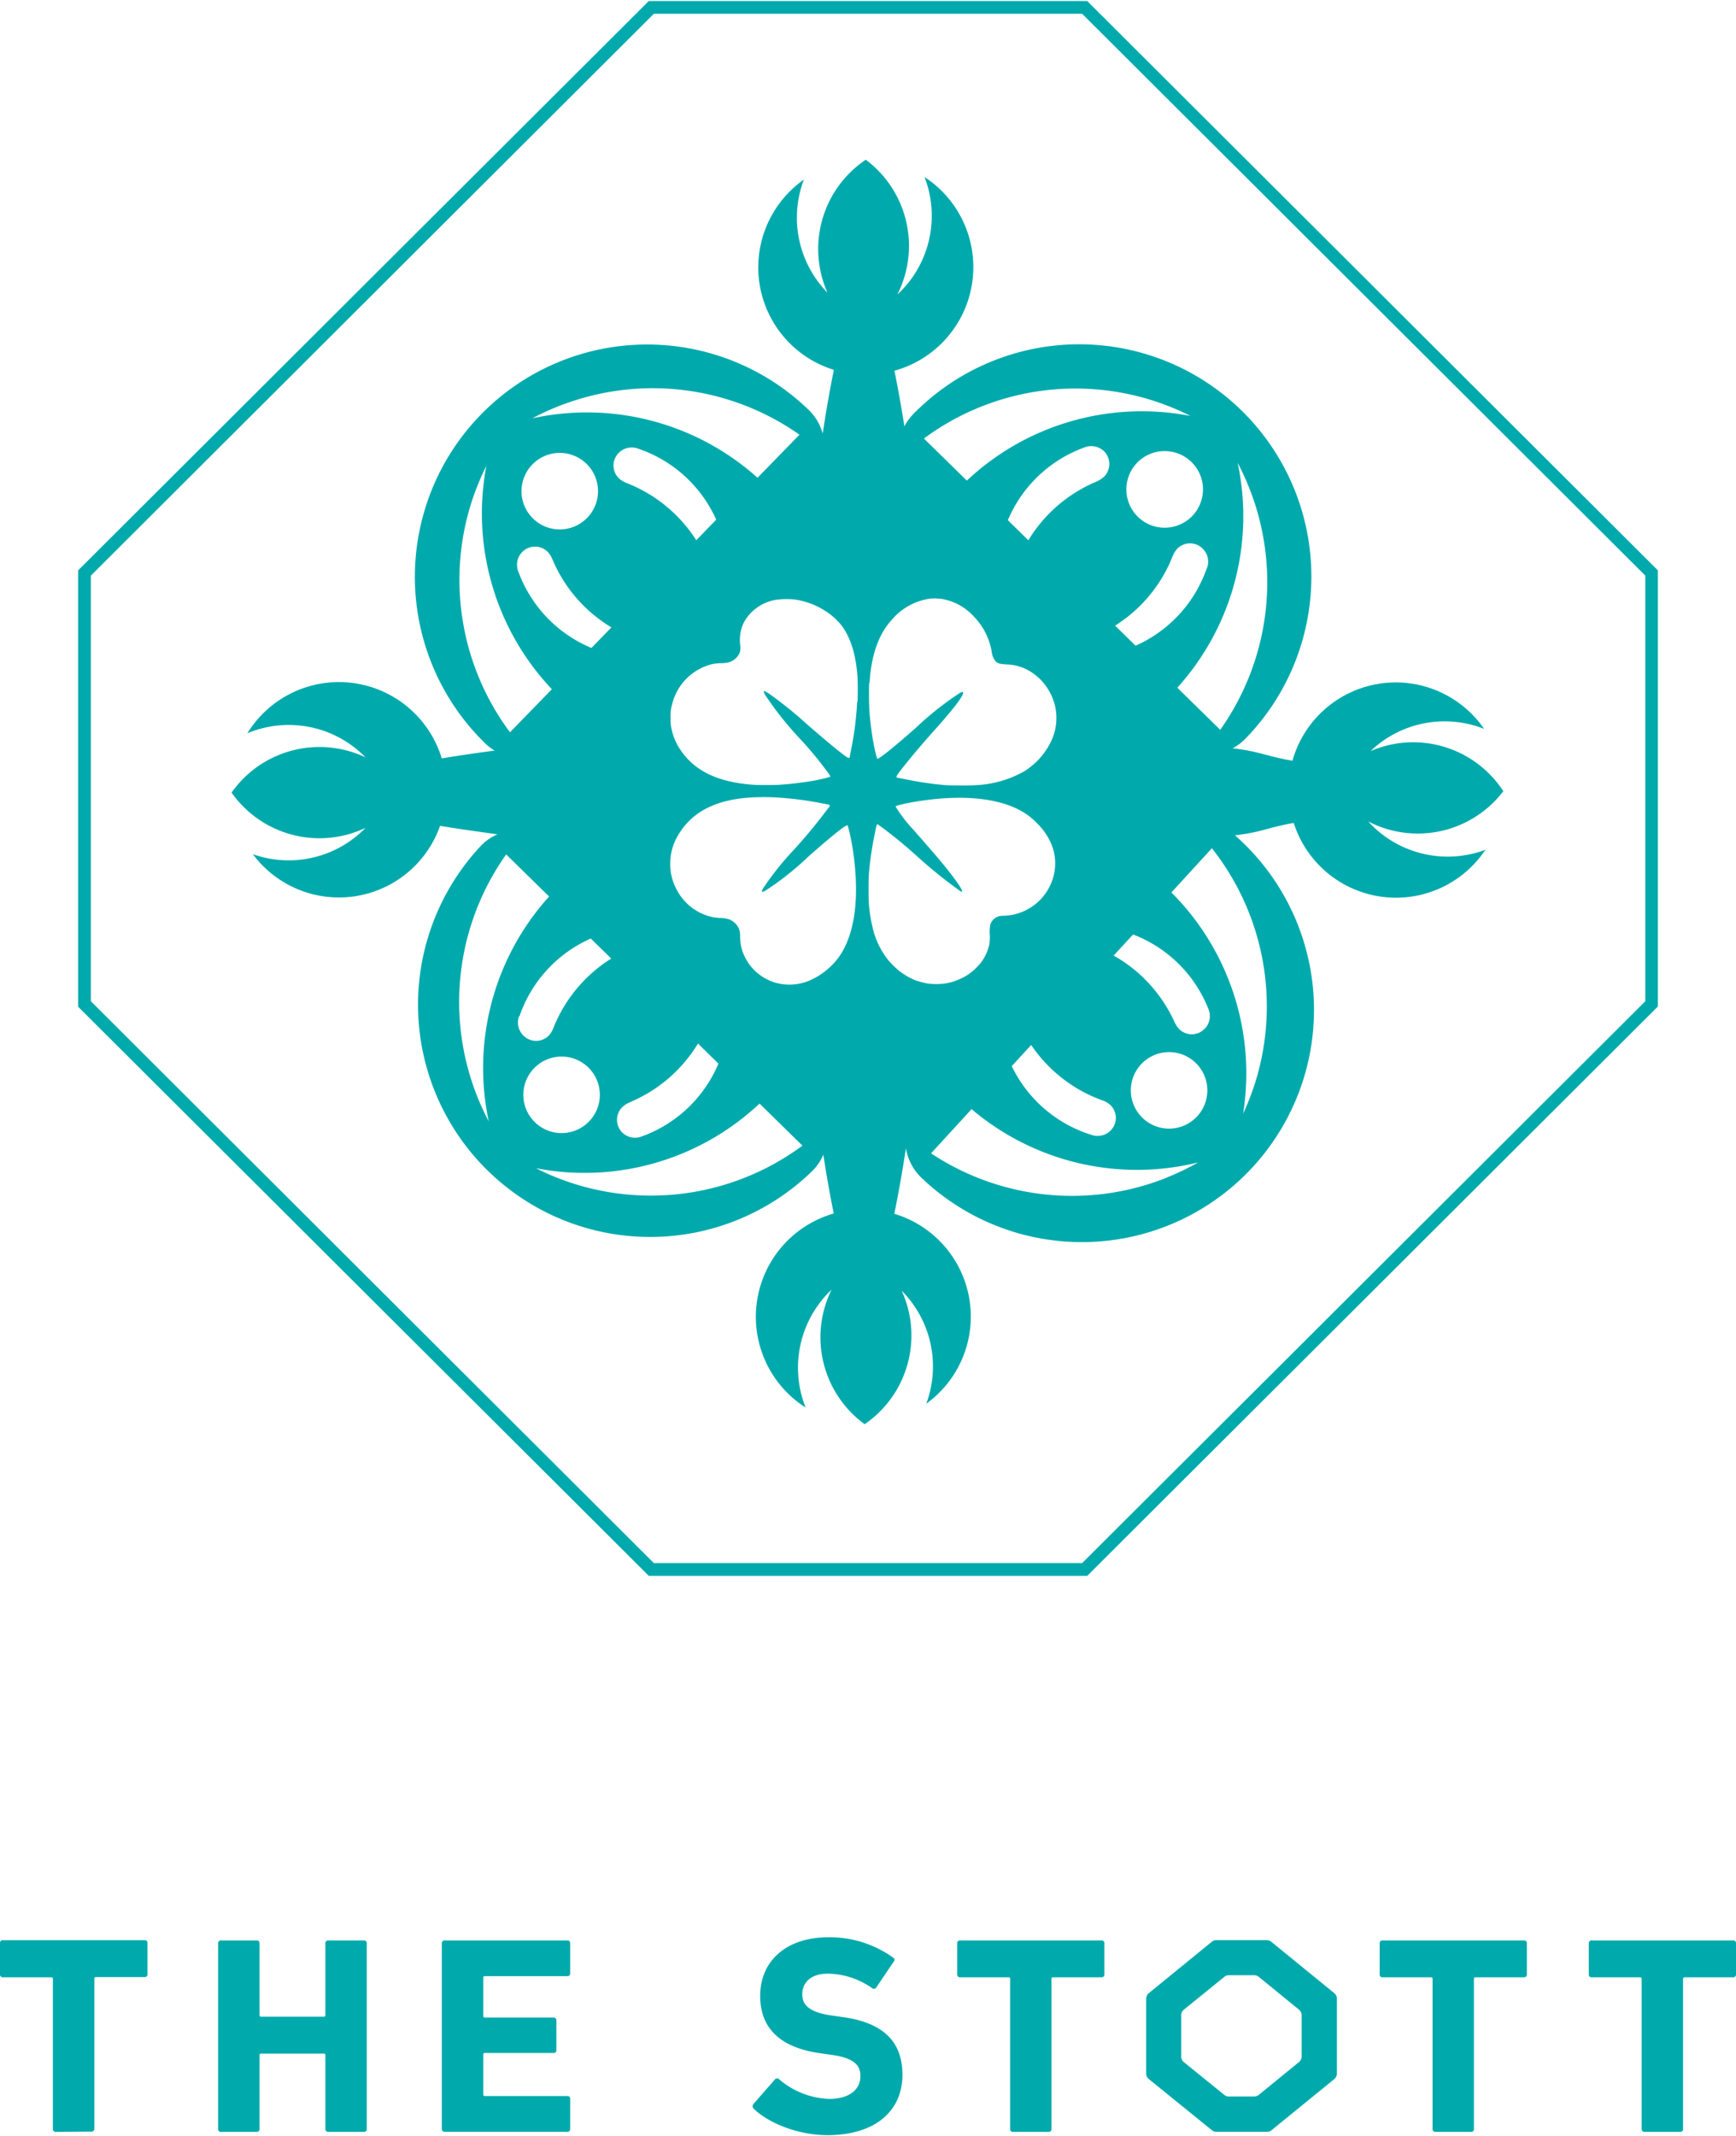
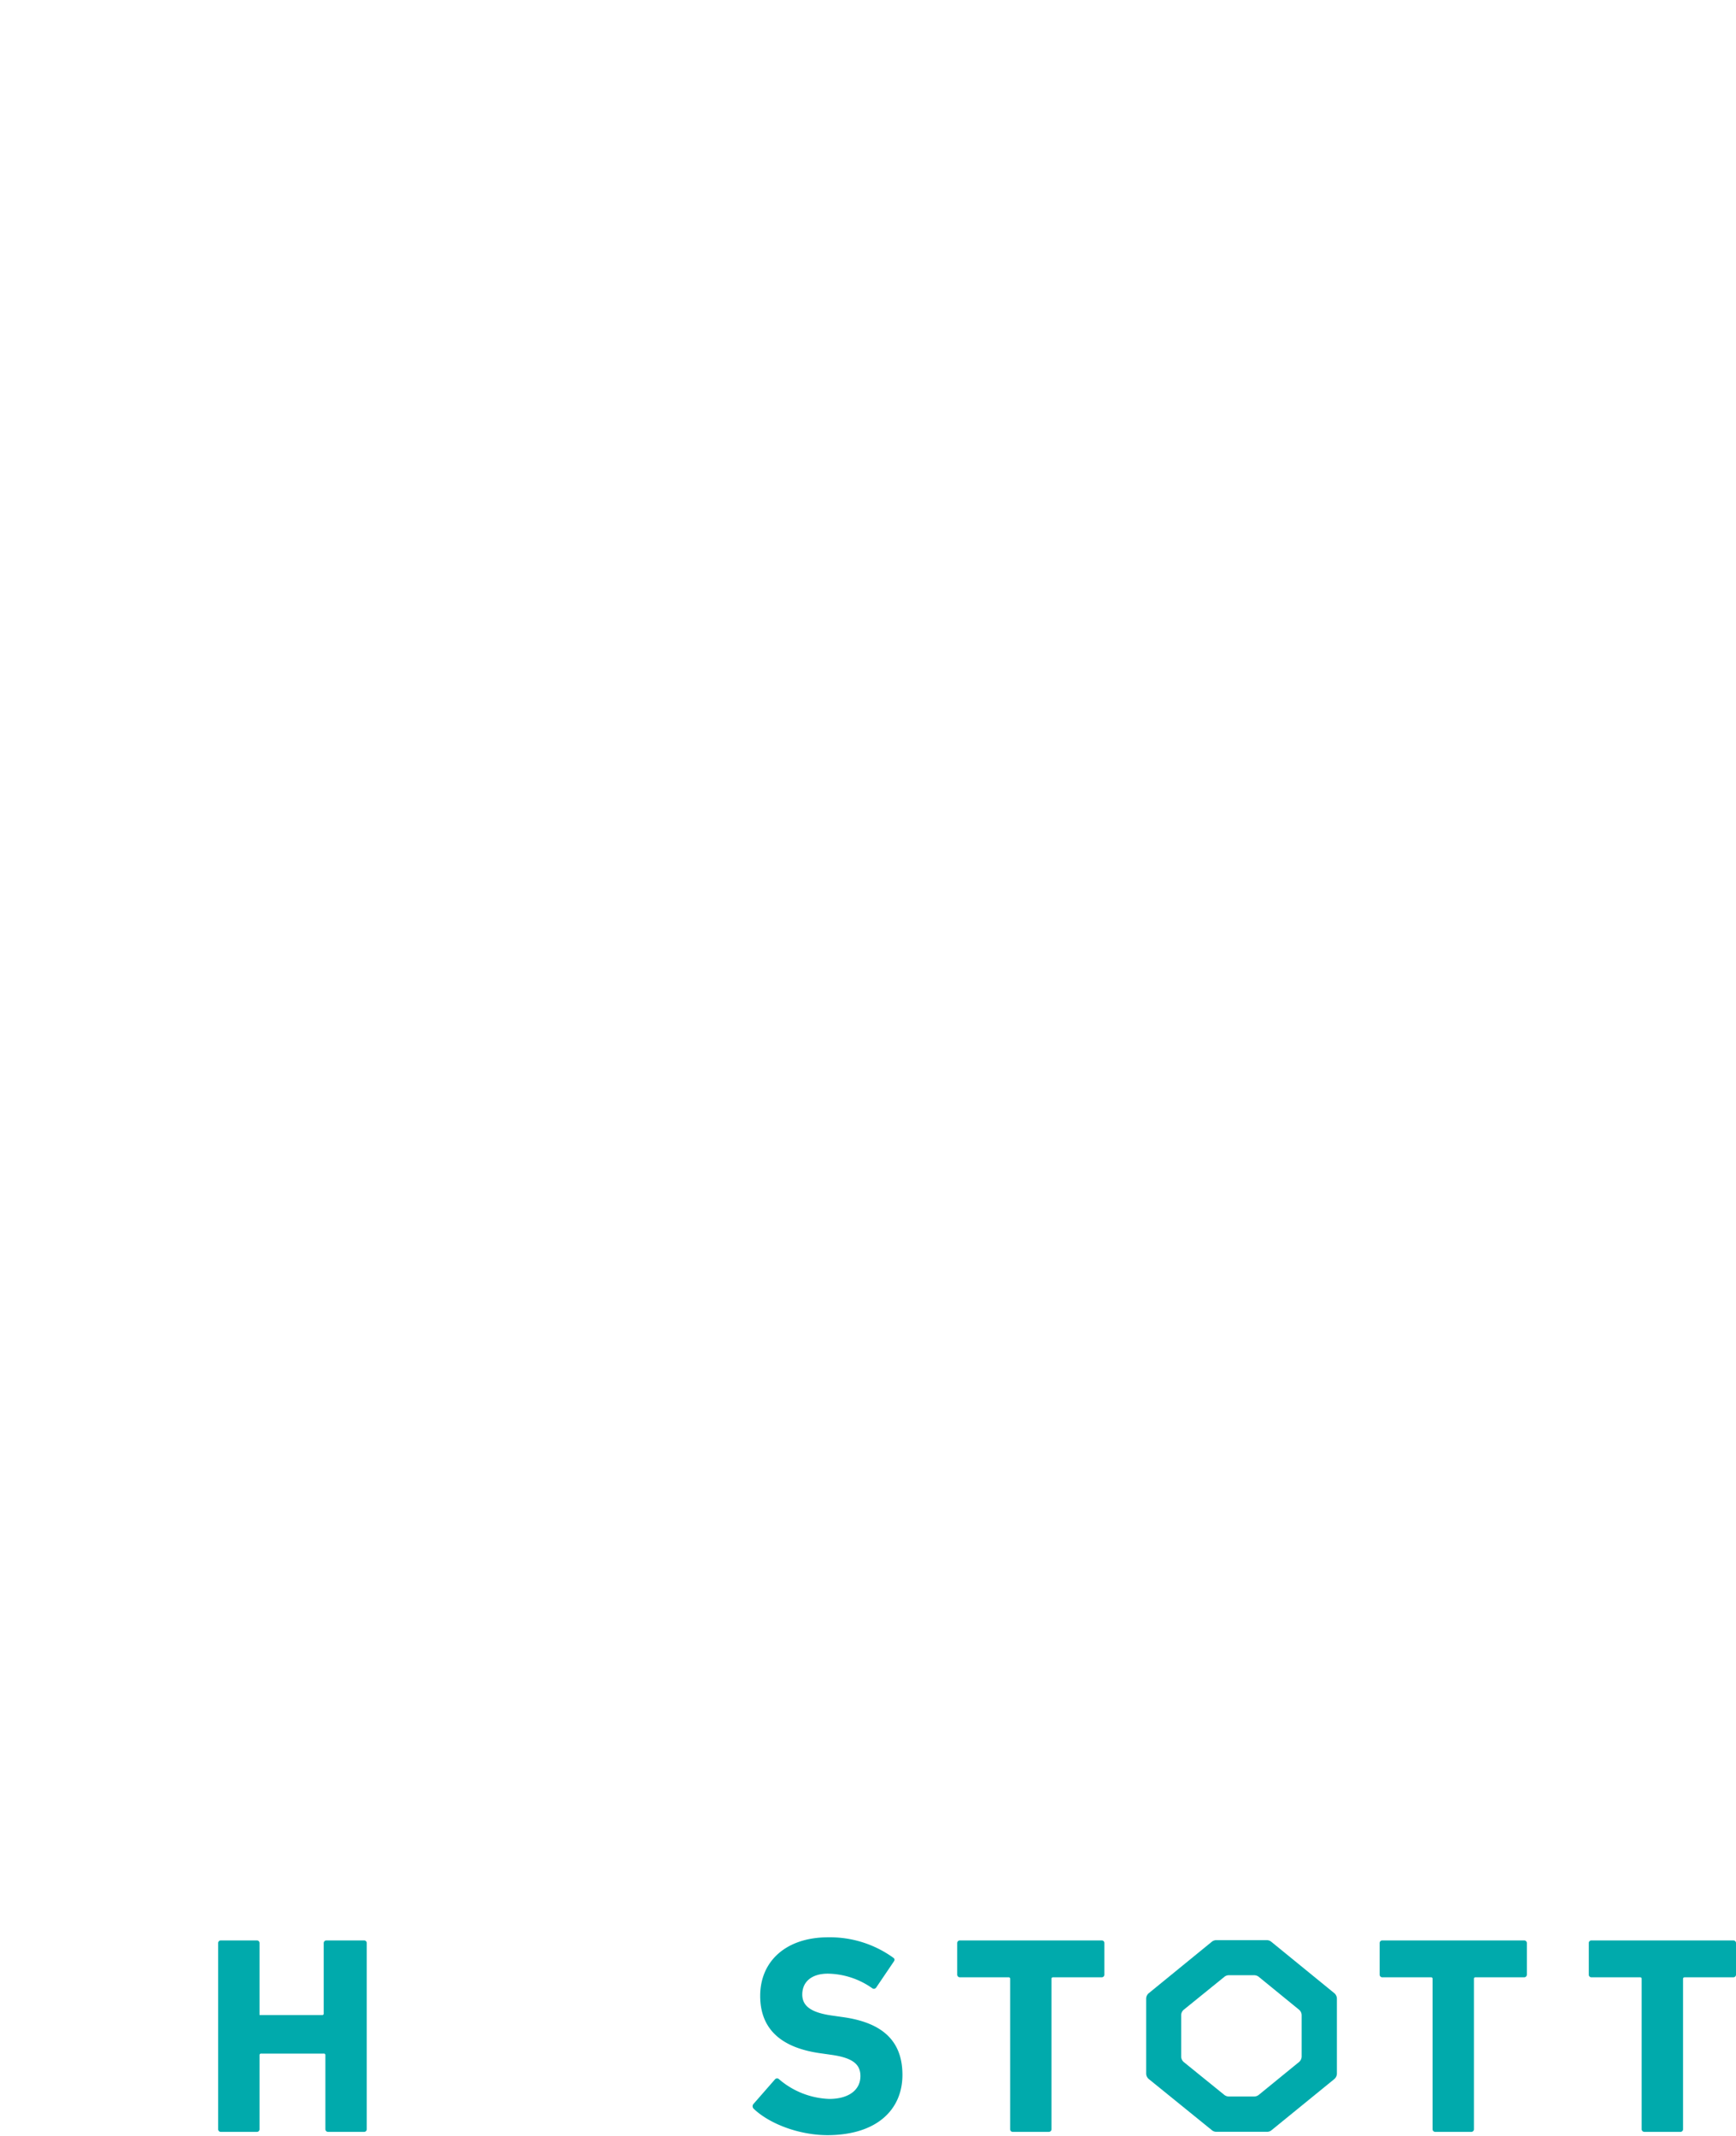
<svg xmlns="http://www.w3.org/2000/svg" viewBox="0 0 300 368.65" width="300" height="369">
  <defs>
    <style>.cls-1{fill:#00aaac;}</style>
  </defs>
  <title>full-logo</title>
  <g id="Layer_2" data-name="Layer 2">
    <g id="Content">
-       <path class="cls-1" d="M9.63,368.11a.46.46,0,0,1-.49-.48V341.7c0-.2-.09-.29-.29-.29H.49a.46.46,0,0,1-.49-.49v-5.4A.45.45,0,0,1,.49,335H25a.45.45,0,0,1,.49.48v5.4a.46.46,0,0,1-.49.49H16.59c-.2,0-.29.09-.29.29v25.93a.46.46,0,0,1-.49.48Z" />
-       <path class="cls-1" d="M37.7,335.52a.45.45,0,0,1,.49-.48h6.17a.45.45,0,0,1,.49.48v12.41a.26.26,0,0,0,.29.29h10.8a.25.25,0,0,0,.29-.29V335.52a.46.46,0,0,1,.49-.48H62.9a.45.45,0,0,1,.48.48v32.11a.45.45,0,0,1-.48.48H56.72a.46.46,0,0,1-.49-.48V354.88a.25.25,0,0,0-.29-.29H45.14a.26.26,0,0,0-.29.29v12.75a.45.45,0,0,1-.49.48H38.19a.45.45,0,0,1-.49-.48Z" />
-       <path class="cls-1" d="M76.35,335.52a.46.46,0,0,1,.49-.48H98.05a.46.46,0,0,1,.49.48v5.21a.46.46,0,0,1-.49.48H83.8a.25.25,0,0,0-.29.29v6.57c0,.2.09.29.29.29H95.67a.46.46,0,0,1,.48.49V354a.45.45,0,0,1-.48.48H83.8c-.2,0-.29.1-.29.3v6.85c0,.2.09.29.29.29H98.05a.47.47,0,0,1,.49.49v5.21a.46.46,0,0,1-.49.48H76.84a.46.46,0,0,1-.49-.48Z" />
+       <path class="cls-1" d="M37.7,335.52a.45.45,0,0,1,.49-.48h6.17a.45.45,0,0,1,.49.48v12.41h10.8a.25.25,0,0,0,.29-.29V335.52a.46.46,0,0,1,.49-.48H62.9a.45.45,0,0,1,.48.48v32.11a.45.45,0,0,1-.48.48H56.72a.46.46,0,0,1-.49-.48V354.88a.25.25,0,0,0-.29-.29H45.14a.26.26,0,0,0-.29.29v12.75a.45.45,0,0,1-.49.48H38.19a.45.45,0,0,1-.49-.48Z" />
      <path class="cls-1" d="M130.25,364.12a.6.6,0,0,1-.05-.82l3.7-4.23a.48.48,0,0,1,.73-.05,14.06,14.06,0,0,0,8.66,3.4c3.45,0,5.4-1.6,5.4-3.94,0-1.94-1.17-3.16-5.11-3.69l-1.75-.25c-6.71-.92-10.46-4.08-10.46-9.92,0-6.08,4.57-10.12,11.72-10.12A18.71,18.71,0,0,1,154.33,338c.29.2.34.39.1.73l-3,4.43a.49.49,0,0,1-.68.15,13.62,13.62,0,0,0-7.69-2.53c-2.91,0-4.42,1.5-4.42,3.6,0,1.89,1.36,3.11,5.15,3.64l1.75.25c6.81.92,10.41,4,10.41,10s-4.42,10.41-13,10.41C137.84,368.65,132.83,366.6,130.25,364.12Z" />
      <path class="cls-1" d="M175.05,368.11a.45.45,0,0,1-.49-.48V341.7a.25.25,0,0,0-.29-.29H165.9a.47.47,0,0,1-.49-.49v-5.4a.46.46,0,0,1,.49-.48h24.47a.45.45,0,0,1,.48.48v5.4a.46.46,0,0,1-.48.49H182a.25.25,0,0,0-.29.29v25.93a.46.46,0,0,1-.49.48Z" />
      <path class="cls-1" d="M248.05,368.11a.46.46,0,0,1-.49-.48V341.7a.25.25,0,0,0-.29-.29H238.9a.46.46,0,0,1-.48-.49v-5.4a.45.45,0,0,1,.48-.48h24.47a.46.46,0,0,1,.49.48v5.4a.47.47,0,0,1-.49.49H255a.25.25,0,0,0-.29.29v25.93a.45.45,0,0,1-.48.48Z" />
      <path class="cls-1" d="M284.19,368.11a.46.46,0,0,1-.49-.48V341.7c0-.2-.09-.29-.29-.29h-8.36a.46.46,0,0,1-.49-.49v-5.4a.45.45,0,0,1,.49-.48h24.46a.45.45,0,0,1,.49.48v5.4a.46.46,0,0,1-.49.49h-8.36c-.2,0-.3.09-.3.29v25.93a.45.45,0,0,1-.48.48Z" />
      <path class="cls-1" d="M218.9,368.1h-8.7a1.2,1.2,0,0,1-.79-.29L198.54,359a1.25,1.25,0,0,1-.47-1V345.14a1.23,1.23,0,0,1,.47-1l10.87-8.87a1.25,1.25,0,0,1,.79-.28h8.7a1.25,1.25,0,0,1,.79.28l10.88,8.87a1.25,1.25,0,0,1,.46,1V358a1.27,1.27,0,0,1-.46,1l-10.88,8.86A1.2,1.2,0,0,1,218.9,368.1ZM212.37,362h4.37a1.29,1.29,0,0,0,.79-.28l6.95-5.67a1.27,1.27,0,0,0,.46-1V348a1.25,1.25,0,0,0-.46-1l-6.95-5.67a1.29,1.29,0,0,0-.79-.28h-4.37a1.25,1.25,0,0,0-.79.28l-7,5.67a1.25,1.25,0,0,0-.46,1v7.06a1.27,1.27,0,0,0,.46,1l7,5.67A1.25,1.25,0,0,0,212.37,362Z" />
-       <path class="cls-1" d="M217,186.56a44.76,44.76,0,0,1-2.18,5.66A44.15,44.15,0,0,0,202.43,154l7-7.64A44.09,44.09,0,0,1,217,186.56m-8.78-9.06a3.09,3.09,0,0,1-4.37.18,4.44,4.44,0,0,1-.87-1.27,25,25,0,0,0-10.53-11.51l3.36-3.64a22.72,22.72,0,0,1,13,12.83,3.16,3.16,0,0,1-.57,3.41m-1.35,15.17a6.61,6.61,0,1,1-.38-9.34,6.61,6.61,0,0,1,.38,9.34m-5.27,10.6a44.08,44.08,0,0,1-40.72-4.2l7-7.64a44.16,44.16,0,0,0,39.15,9.21,45.2,45.2,0,0,1-5.47,2.63m-43.16-34a12,12,0,0,1-3.09-1.77,15.68,15.68,0,0,1-1.79-1.76,14.08,14.08,0,0,1-2.77-5.79,26,26,0,0,1-.62-4c-.08-.89-.07-4,0-5.13a55.26,55.26,0,0,1,1-6.85c.38-1.94.34-1.83.67-1.65a79.16,79.16,0,0,1,6.65,5.42,82.69,82.69,0,0,0,7.44,6c.3.18.36.19.36.06,0-.56-2.47-3.83-5.46-7.24-2-2.31-2.62-3-3.13-3.58a23,23,0,0,1-2.92-3.84s.06-.07.16-.09a.78.78,0,0,0,.28-.11,38.81,38.81,0,0,1,4.39-.83c1.35-.2,3-.36,4.37-.42,5.07-.25,9.47.52,12.45,2.2a11.64,11.64,0,0,1,2.78,2.13,11.09,11.09,0,0,1,2.2,3,8.62,8.62,0,0,1,.78,5.7,9.15,9.15,0,0,1-8.61,7.3,5.7,5.7,0,0,0-.8.06,2.18,2.18,0,0,0-1.64,1.53,7,7,0,0,0-.08,1.62,7.1,7.1,0,0,1-.09,1.81,7.91,7.91,0,0,1-2.27,4,8.86,8.86,0,0,1-2.51,1.78,10.05,10.05,0,0,1-3,.93,12.64,12.64,0,0,1-2.75,0,11.82,11.82,0,0,1-2-.51m-8.15-51.48c.3-4.83,1.58-8.41,3.87-10.9a10.63,10.63,0,0,1,6.67-3.63,10.19,10.19,0,0,1,2.05.08,9.64,9.64,0,0,1,5.41,3,11.4,11.4,0,0,1,3.12,6.17,2.92,2.92,0,0,0,.71,1.64c.37.33.77.43,1.89.49a8.38,8.38,0,0,1,3,.66,9.35,9.35,0,0,1,4,3.42,9.92,9.92,0,0,1,1.33,3.06,9.45,9.45,0,0,1-.39,5.49,12.42,12.42,0,0,1-5,5.87,18.72,18.72,0,0,1-8.24,2.35c-1,.08-4.14.07-5.29,0a57,57,0,0,1-6.85-1l-1.19-.23c-.25,0-.45-.14-.45-.22,0-.34,3.36-4.46,6.44-7.89,3.46-3.85,5.22-6.16,5.09-6.67,0-.14-.16-.12-.55.07a54.6,54.6,0,0,0-7.58,6c-3.8,3.36-6.31,5.38-6.69,5.38-.05,0-.07,0-.07-.11a1.13,1.13,0,0,0-.1-.32,38.47,38.47,0,0,1-.88-4.7c-.13-1-.22-1.75-.31-2.79s-.12-4.14-.06-5.15M189.54,83a25.07,25.07,0,0,0-11.83,10.16l-3.54-3.47a22.75,22.75,0,0,1,13.24-12.57,3.17,3.17,0,0,1,3.39.67,3.11,3.11,0,0,1,0,4.38,4.35,4.35,0,0,1-1.3.83m1,106.91a4.25,4.25,0,0,1,1.33.76,3.09,3.09,0,0,1,.18,4.37,3.17,3.17,0,0,1-3.35.85A22.77,22.77,0,0,1,174.84,184l3.36-3.65a25.06,25.06,0,0,0,12.34,9.58m9.58-120.61a42.78,42.78,0,0,1,5.59,2.36,44.15,44.15,0,0,0-38.63,11.17l-7.42-7.27a44.05,44.05,0,0,1,40.46-6.26M206,89a6.62,6.62,0,1,1-.09-9.35A6.62,6.62,0,0,1,206,89m2.58,8.89a22.76,22.76,0,0,1-12.34,13.48l-3.54-3.46a25.06,25.06,0,0,0,9.95-12,4.29,4.29,0,0,1,.81-1.31,3.08,3.08,0,0,1,4.37,0,3.15,3.15,0,0,1,.75,3.37m7.76-12.64a44.09,44.09,0,0,1-5.47,40.57l-7.42-7.27a44.17,44.17,0,0,0,10.43-38.85,44.7,44.7,0,0,1,2.46,5.55m-68.22,35.82a55.34,55.34,0,0,1-1,8c-.12.58-.23,1.14-.24,1.24,0,.25-.12.38-.21.38-.33,0-3.19-2.32-7.34-5.94a69.74,69.74,0,0,0-6.3-5.08,4.81,4.81,0,0,0-1-.57c-.09,0,0,.26.11.56a56.88,56.88,0,0,0,6.07,7.67,63.36,63.36,0,0,1,5.13,6.25c.19.34.2.39,0,.39a.75.75,0,0,0-.28.09,31.45,31.45,0,0,1-4.12.81c-1.53.22-2.71.34-4.32.45-1,.06-3.5.06-4.39,0-6.13-.43-10.16-2.36-12.62-6A10.06,10.06,0,0,1,116,125.5a6.72,6.72,0,0,1-.11-1.65,6.79,6.79,0,0,1,.25-2.31,9.42,9.42,0,0,1,7-7,8,8,0,0,1,1.43-.15,5.92,5.92,0,0,0,1.25-.12,2.91,2.91,0,0,0,2-1.67,2.69,2.69,0,0,0,.09-1.38,7,7,0,0,1,.62-3.84,7.73,7.73,0,0,1,6.11-4,14.31,14.31,0,0,1,2.62,0,13.3,13.3,0,0,1,6.25,2.61,11.72,11.72,0,0,1,1.94,1.91c1.6,2.18,2.49,5.11,2.74,9,.06.88.06,3.13,0,4.1m-2.67,43.32a12.28,12.28,0,0,1-5,4.6,8.9,8.9,0,0,1-6.59.65,8.7,8.7,0,0,1-4.63-3.41,10.66,10.66,0,0,1-1-2,8.35,8.35,0,0,1-.4-2.62,5.42,5.42,0,0,0-.06-.82,2.93,2.93,0,0,0-2.15-2.16,4.29,4.29,0,0,0-1.15-.15c-.43,0-1-.08-1.25-.12a9.14,9.14,0,0,1-6.46-5,8,8,0,0,1-.72-1.89,8.5,8.5,0,0,1-.28-2.33,9.26,9.26,0,0,1,1-4.31,12.21,12.21,0,0,1,3.49-4.19c2.46-1.82,5.7-2.81,9.92-3,.89-.05,2.63-.05,3.6,0a58.7,58.7,0,0,1,8.5,1.09l.8.15a.55.55,0,0,1,.19.09l.09.08-.08.17a96.08,96.08,0,0,1-6.16,7.49,49.25,49.25,0,0,0-5.38,6.77c-.26.51-.14.59.42.31a50.17,50.17,0,0,0,7.41-5.86c2.79-2.47,5.22-4.5,6.2-5.16a3.89,3.89,0,0,1,.62-.34s0,.07.05.15a1.63,1.63,0,0,0,.11.31,42,42,0,0,1,1,5.5c.81,6.89.08,12.35-2.15,16.09M98.22,204a42.78,42.78,0,0,1-5.59-2.36,44.15,44.15,0,0,0,38.63-11.17l7.41,7.27A44.06,44.06,0,0,1,98.22,204m-5.89-19.67a6.61,6.61,0,1,1,.09,9.35,6.61,6.61,0,0,1-.09-9.35m-2.58-8.89a22.76,22.76,0,0,1,12.34-13.48l3.54,3.46a25,25,0,0,0-10,12,4.06,4.06,0,0,1-.8,1.31,3.08,3.08,0,0,1-4.37,0,3.15,3.15,0,0,1-.75-3.37M82,188a44.09,44.09,0,0,1,5.47-40.57l7.42,7.27a44.17,44.17,0,0,0-10.43,38.85A44.7,44.7,0,0,1,82,188M81.71,85.89a45.37,45.37,0,0,1,2.34-5.59,44.15,44.15,0,0,0,11.32,38.59l-7.24,7.44a44.08,44.08,0,0,1-6.42-40.44m8.53,9.3a3.1,3.1,0,0,1,4.38-.06,4.31,4.31,0,0,1,.83,1.29,25,25,0,0,0,10.21,11.79l-3.45,3.55A22.74,22.74,0,0,1,89.58,98.58a3.15,3.15,0,0,1,.66-3.39M92,80.06a6.61,6.61,0,1,1,.12,9.35A6.61,6.61,0,0,1,92,80.06m16.79,110.2a25.07,25.07,0,0,0,11.83-10.16l3.53,3.47a22.71,22.71,0,0,1-13.23,12.57,3.17,3.17,0,0,1-3.39-.67,3.1,3.1,0,0,1,0-4.38,4.35,4.35,0,0,1,1.3-.83m-.56-107a4.24,4.24,0,0,1-1.31-.8,3.08,3.08,0,0,1-.06-4.37,3.14,3.14,0,0,1,3.37-.76A22.75,22.75,0,0,1,123.77,89.6l-3.45,3.55a25.07,25.07,0,0,0-12.08-9.9M97.56,69.61a44.08,44.08,0,0,1,40.6,5.31l-7.25,7.44A44.15,44.15,0,0,0,92,72.09a43.72,43.72,0,0,1,5.53-2.48M259.7,136.37a18.57,18.57,0,0,0-22.85-6.79,18,18,0,0,1,2.57-2.06,18.54,18.54,0,0,1,17.05-1.78,18.54,18.54,0,0,0-33.12,5.51c-4.83-.87-5.5-1.57-10.34-2.16a8.56,8.56,0,0,0,2.13-1.57,40.12,40.12,0,1,0-57.29-56.19,9,9,0,0,0-1.56,2.15c-.51-3.2-1.07-6.41-1.72-9.61a18.57,18.57,0,0,0,5.2-33.46,18.57,18.57,0,0,1-2.49,17.87,19.06,19.06,0,0,1-2.21,2.43,18.57,18.57,0,0,0-5.37-23.23l-.09-.06-.09.06A18.58,18.58,0,0,0,143,50.4a19.25,19.25,0,0,1-2.08-2.55,18.53,18.53,0,0,1-2-17,18.53,18.53,0,0,0,5.18,32.87c-.74,3.65-1.37,7.31-1.93,11a8.87,8.87,0,0,0-2.34-4,40.12,40.12,0,1,0-56,57.51,9.31,9.31,0,0,0,1.64,1.26c-3,.4-6.09.84-9.13,1.35a18.57,18.57,0,0,0-33.59-4.34,18.51,18.51,0,0,1,20.41,4.16,18.58,18.58,0,0,0-23.08,6l-.06.09a.47.47,0,0,1,.06.09,18.57,18.57,0,0,0,23.09,6,18.53,18.53,0,0,1-19.47,4.55,18.53,18.53,0,0,0,32.35-4.9c3.31.56,6.61,1,9.92,1.47a8.67,8.67,0,0,0-2.8,1.91A40.12,40.12,0,0,0,140.49,202a8.85,8.85,0,0,0,1.79-2.69c.52,3.39,1.11,6.77,1.8,10.15a18.57,18.57,0,0,0-4.86,33.52,18.57,18.57,0,0,1,2.3-17.89,17.74,17.74,0,0,1,2.18-2.46,18.57,18.57,0,0,0,5.62,23.16l.1.07.09-.06a18.58,18.58,0,0,0,6.31-23,17.77,17.77,0,0,1,2.1,2.52,18.53,18.53,0,0,1,2.15,17,18.55,18.55,0,0,0-5.52-32.81q1.14-5.65,2-11.31a9.15,9.15,0,0,0,2.79,5.19,40.12,40.12,0,1,0,54.37-59l-.3-.25c4.77-.59,5.38-1.29,10.16-2.15a18.55,18.55,0,0,0,33.12,4.64,18.56,18.56,0,0,1-20.25-4.9,18.59,18.59,0,0,0,23.28-5.13l.07-.09-.06-.1" />
-       <path class="cls-1" d="M187.88,272.06H112.12l-.32-.32-98.3-98V98.36L112.12,0h75.76L286.5,98.36V173.7ZM113,269.86H187l97.33-97.07V99.27L187,2.2H113L15.7,99.27v73.52Z" />
    </g>
  </g>
</svg>